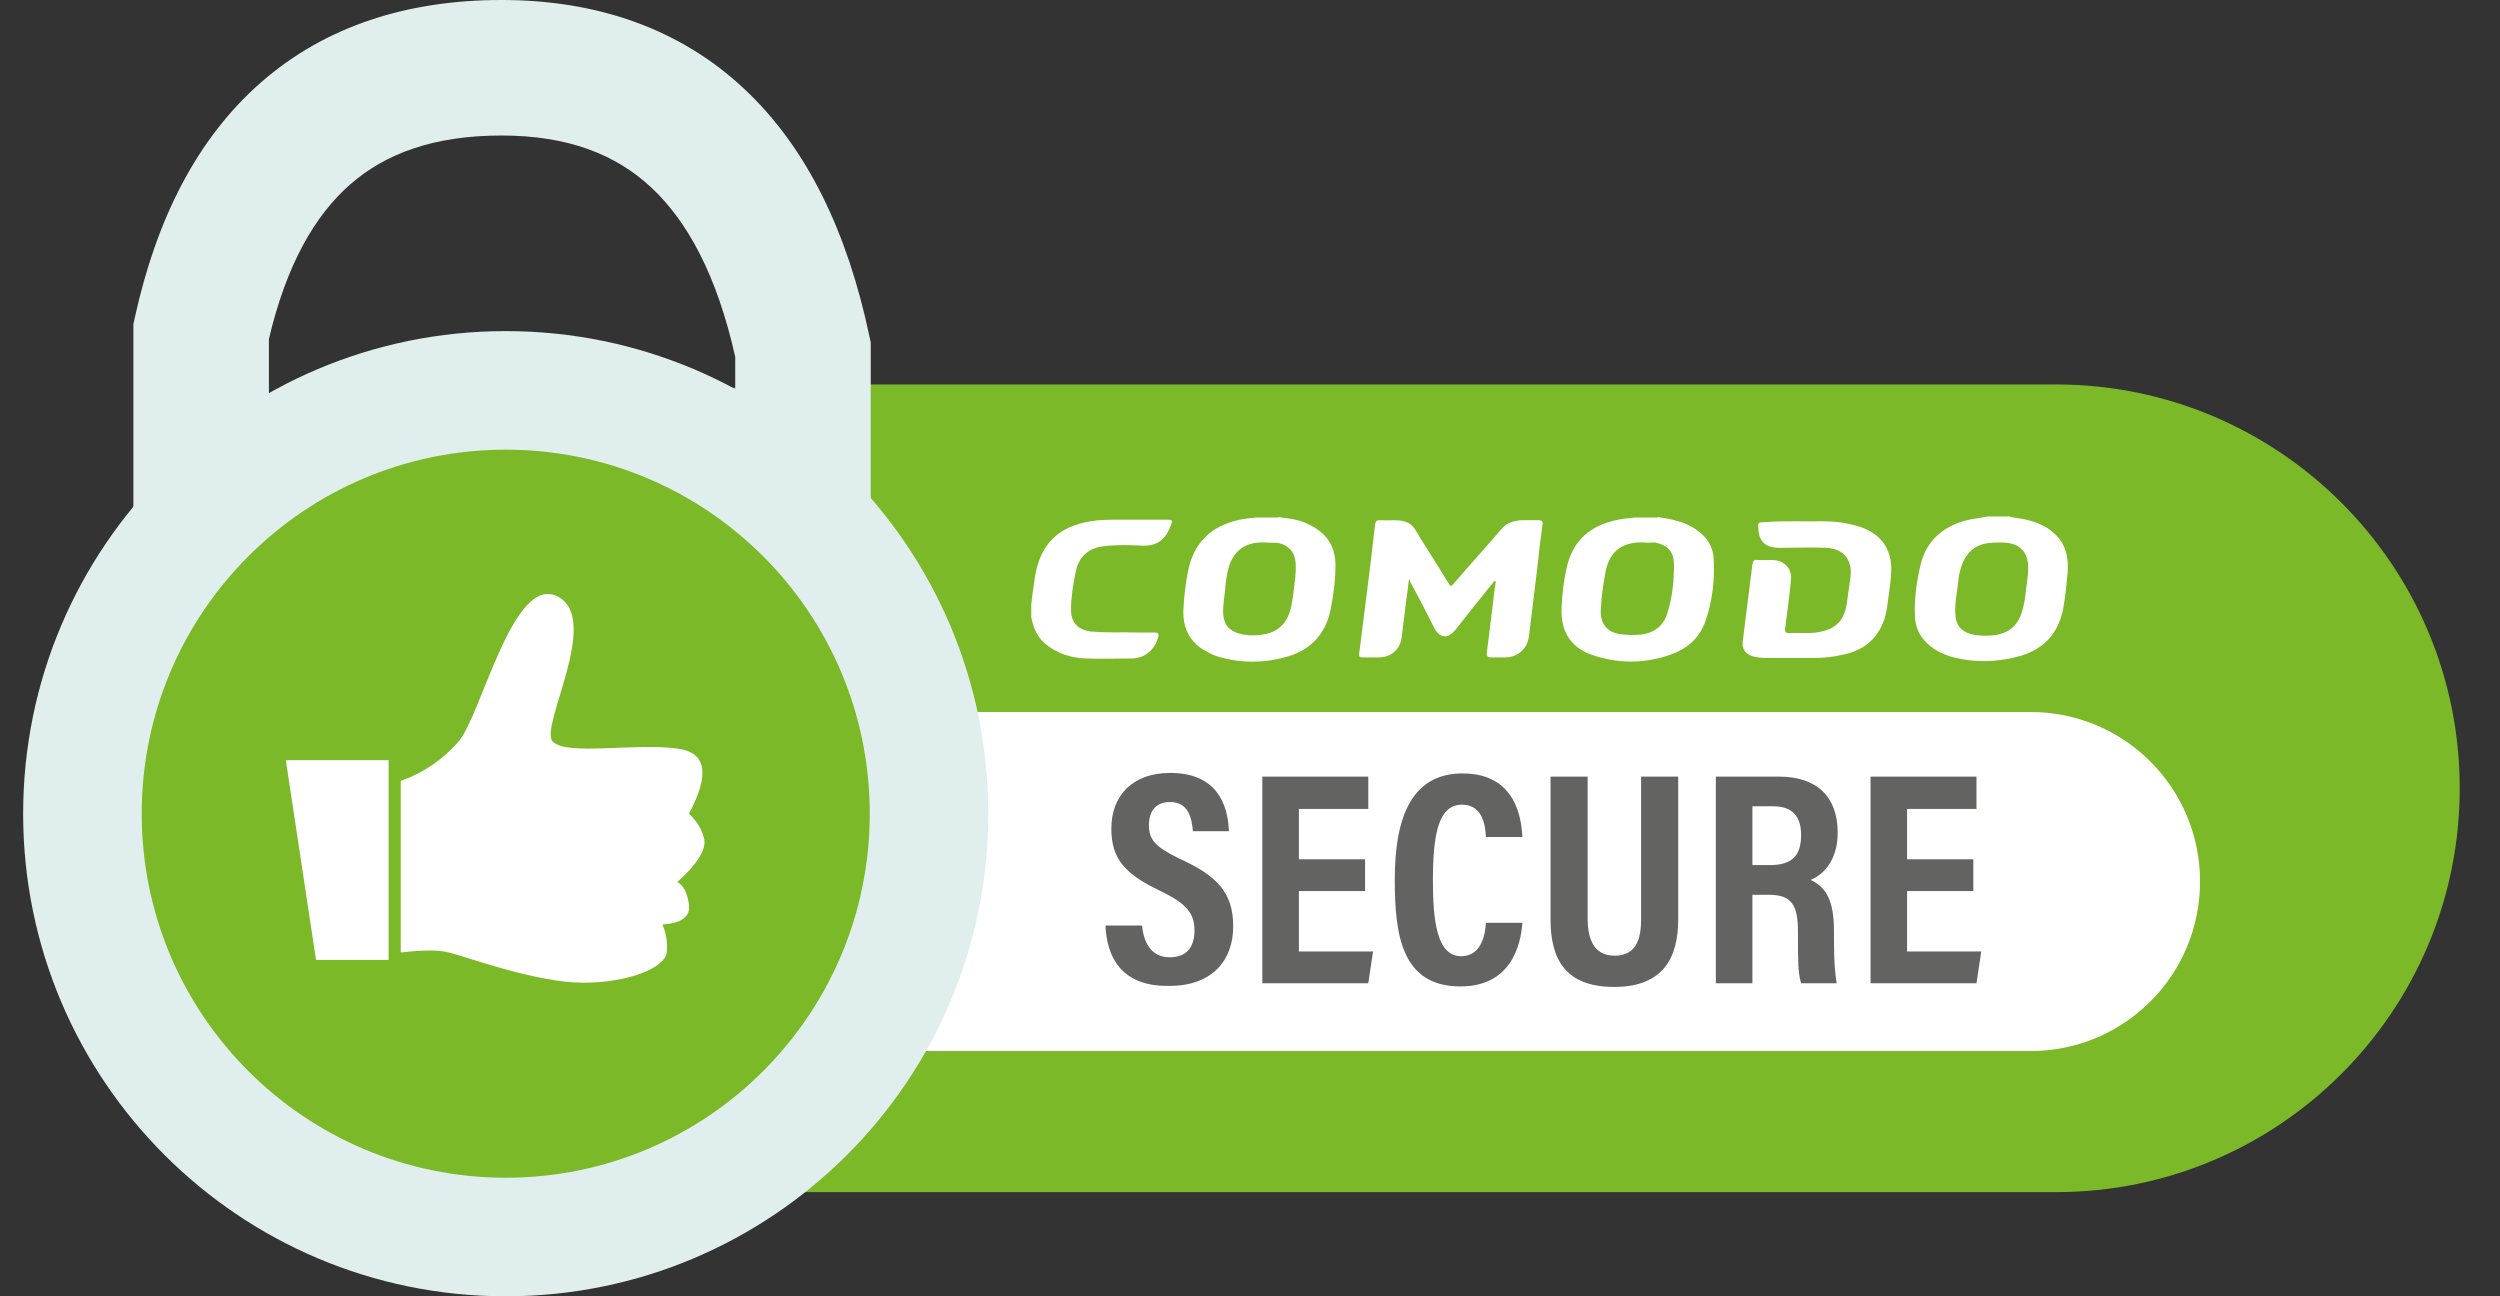
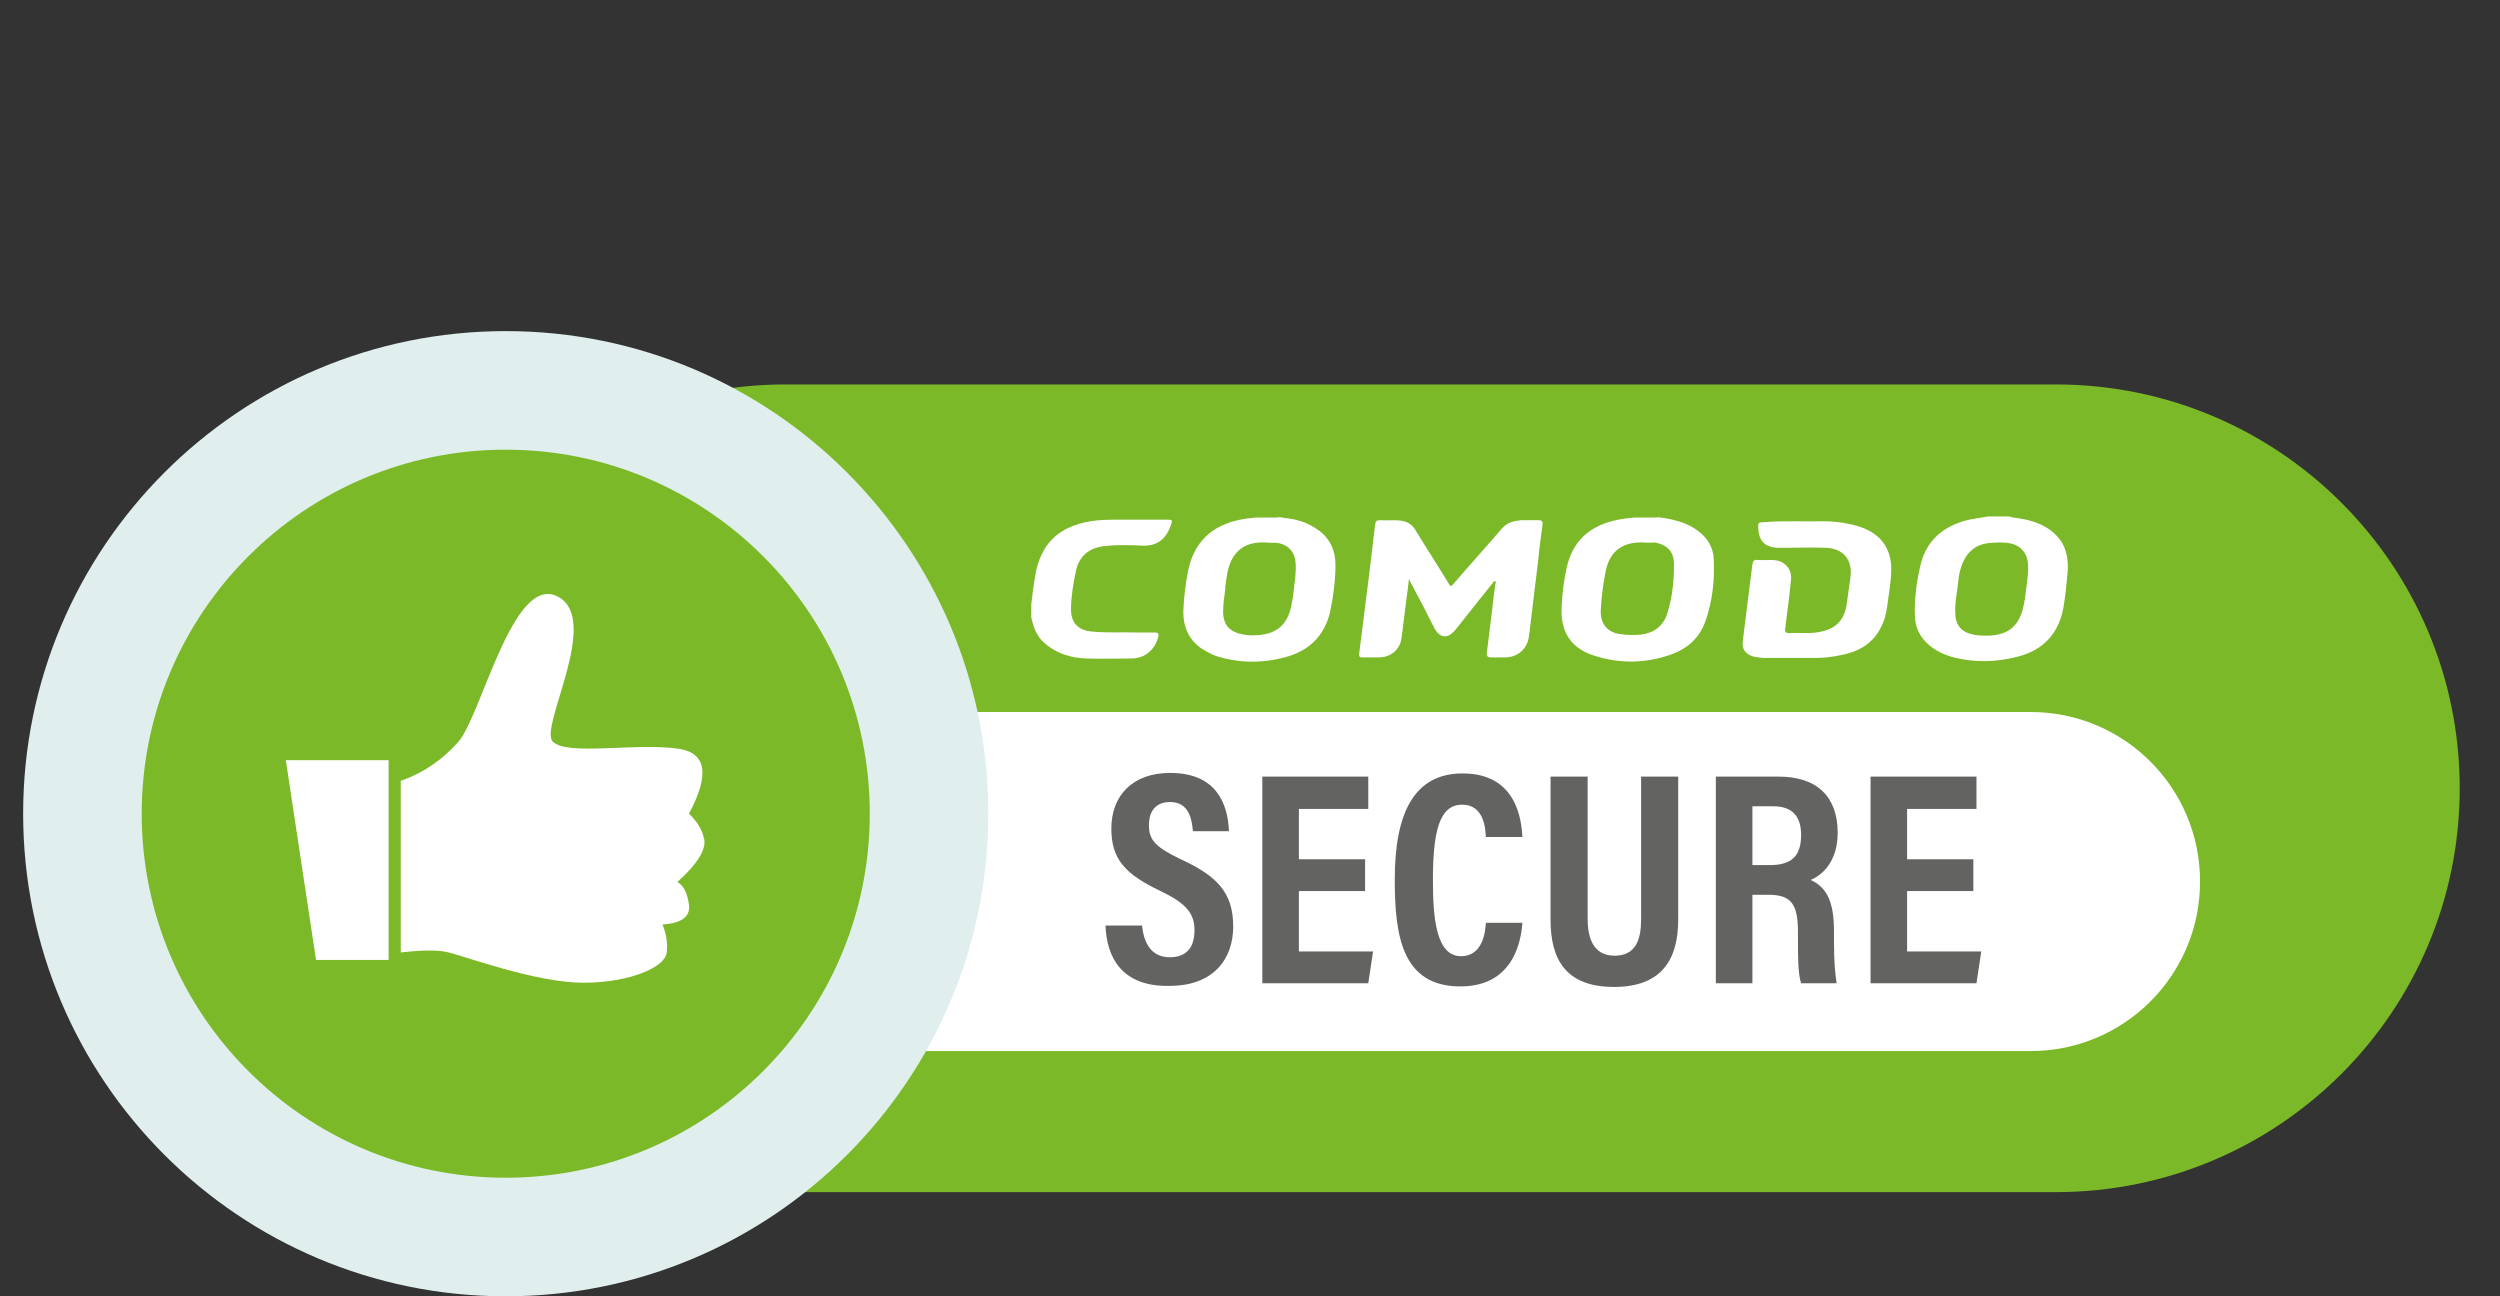
<svg xmlns="http://www.w3.org/2000/svg" width="54" height="28" viewBox="0 0 54 28" fill="none">
  <rect x="0" y="0" width="54" height="28" fill="#333333" stroke="none" />
  <path fill-rule="evenodd" clip-rule="evenodd" d="M16.966 9.703H44.408C48.448 9.703 51.732 12.976 51.732 17.027C51.732 21.067 48.459 24.351 44.408 24.351H16.966C12.927 24.351 9.643 21.078 9.643 17.027C9.643 12.988 12.927 9.703 16.966 9.703Z" fill="#7CB928" />
  <path fill-rule="evenodd" clip-rule="evenodd" d="M16.965 11.102C13.698 11.102 11.04 13.76 11.04 17.027C11.04 20.304 13.697 22.952 16.965 22.952H44.407C47.684 22.952 50.332 20.296 50.332 17.027C50.332 13.75 47.675 11.102 44.407 11.102H16.965ZM8.242 17.027C8.242 12.215 12.153 8.304 16.965 8.304H44.407C49.218 8.304 53.13 12.202 53.13 17.027C53.13 21.838 49.232 25.75 44.407 25.75H16.965C12.154 25.75 8.242 21.852 8.242 17.027Z" fill="#7CB928" />
  <path fill-rule="evenodd" clip-rule="evenodd" d="M17.516 15.379H43.859C45.884 15.379 47.521 17.015 47.521 19.041C47.521 21.066 45.884 22.703 43.859 22.703H17.516V15.379Z" fill="white" />
-   <path fill-rule="evenodd" clip-rule="evenodd" d="M5.627 1.789C7.03 0.557 8.811 0 10.833 0C12.882 0 14.675 0.608 16.076 1.92C17.451 3.208 18.309 5.043 18.776 7.248L18.808 7.398V12.861H15.881V7.709C15.487 5.945 14.848 4.781 14.075 4.057C13.308 3.338 12.274 2.927 10.833 2.927C9.364 2.927 8.319 3.32 7.559 3.988C6.805 4.65 6.186 5.711 5.808 7.326V12.049H2.881V7.004L2.915 6.848C3.376 4.75 4.242 3.006 5.627 1.789Z" fill="#E0EFED" />
  <path d="M10.924 26.719C15.974 26.719 20.068 22.626 20.068 17.576C20.068 12.526 15.974 8.432 10.924 8.432C5.874 8.432 1.781 12.526 1.781 17.576C1.781 22.626 5.874 26.719 10.924 26.719Z" fill="#7CB928" />
  <path fill-rule="evenodd" clip-rule="evenodd" d="M10.924 9.713C6.582 9.713 3.061 13.233 3.061 17.576C3.061 21.918 6.582 25.439 10.924 25.439C15.267 25.439 18.787 21.918 18.787 17.576C18.787 13.233 15.267 9.713 10.924 9.713ZM0.5 17.576C0.5 11.819 5.167 7.152 10.924 7.152C16.681 7.152 21.348 11.819 21.348 17.576C21.348 23.333 16.681 28 10.924 28C5.167 28 0.5 23.333 0.5 17.576Z" fill="#E0EFED" />
  <path fill-rule="evenodd" clip-rule="evenodd" d="M6.174 16.42L6.826 20.734H8.394V16.42H6.174Z" fill="white" />
  <path fill-rule="evenodd" clip-rule="evenodd" d="M8.656 16.867V20.574C9.137 20.517 9.48 20.517 9.698 20.574C10.03 20.654 11.586 21.227 12.593 21.227C13.6 21.227 14.367 20.895 14.401 20.574C14.424 20.357 14.389 20.163 14.309 19.968C14.721 19.945 14.916 19.796 14.882 19.544C14.847 19.293 14.767 19.121 14.63 19.052C15.065 18.663 15.248 18.354 15.213 18.137C15.168 17.919 15.053 17.736 14.882 17.576C15.339 16.718 15.259 16.249 14.63 16.169C13.703 16.043 12.249 16.329 11.941 16.02C11.632 15.722 13.005 13.376 12.044 12.884C11.082 12.392 10.407 15.425 9.904 16.02C9.56 16.409 9.148 16.695 8.656 16.867Z" fill="white" />
  <path d="M23.879 19.991H24.669C24.703 20.357 24.863 20.677 25.264 20.677C25.653 20.677 25.801 20.437 25.801 20.094C25.801 19.727 25.618 19.51 25.069 19.247C24.302 18.881 24.005 18.56 24.005 17.896C24.005 17.187 24.462 16.695 25.275 16.695C26.282 16.695 26.522 17.37 26.545 17.954H25.767C25.744 17.702 25.687 17.324 25.275 17.324C24.955 17.324 24.817 17.53 24.817 17.828C24.817 18.148 24.966 18.297 25.481 18.549C26.282 18.915 26.637 19.27 26.637 20.014C26.637 20.723 26.202 21.295 25.264 21.295C24.211 21.318 23.902 20.654 23.879 19.991ZM29.486 18.56V19.247H28.056V20.551H29.658L29.555 21.238H27.266V16.775H29.555V17.473H28.056V18.56H29.486ZM32.095 19.933H32.885C32.862 20.162 32.782 21.307 31.546 21.307C30.276 21.307 30.127 20.197 30.127 18.995C30.127 17.553 30.55 16.706 31.592 16.706C32.771 16.706 32.862 17.725 32.885 18.079H32.095C32.084 17.931 32.072 17.381 31.581 17.381C31.077 17.381 30.951 17.999 30.951 19.018C30.951 19.865 31.031 20.654 31.558 20.654C32.038 20.654 32.084 20.105 32.095 19.933ZM33.492 16.775H34.293V19.842C34.293 20.208 34.384 20.643 34.876 20.643C35.345 20.643 35.448 20.277 35.448 19.853V16.775H36.249V19.865C36.249 20.666 35.941 21.318 34.865 21.318C33.8 21.318 33.492 20.7 33.492 19.865V16.775ZM38.195 19.327H37.852V21.238H37.062V16.775H38.424C39.236 16.775 39.694 17.198 39.694 17.988C39.694 18.629 39.339 18.915 39.11 19.006C39.454 19.167 39.614 19.464 39.614 20.116V20.3C39.614 20.803 39.637 20.998 39.671 21.238H38.904C38.836 21.032 38.836 20.677 38.836 20.3V20.139C38.836 19.533 38.698 19.327 38.195 19.327ZM37.852 17.416V18.686H38.229C38.71 18.686 38.904 18.48 38.904 18.034C38.904 17.645 38.721 17.416 38.309 17.416H37.852ZM42.624 18.56V19.247H41.193V20.551H42.795L42.692 21.238H40.404V16.775H42.692V17.473H41.193V18.56H42.624Z" fill="#636362" />
  <path d="M27.324 11.717C26.82 11.694 26.568 11.98 26.5 12.438C26.488 12.53 26.465 12.633 26.465 12.724C26.442 12.896 26.419 13.068 26.419 13.239C26.431 13.479 26.534 13.617 26.763 13.685C26.889 13.72 27.026 13.731 27.152 13.72C27.575 13.697 27.816 13.491 27.896 13.068C27.919 12.964 27.93 12.873 27.942 12.77C27.964 12.575 27.999 12.381 27.987 12.175C27.976 11.935 27.838 11.774 27.61 11.729C27.518 11.717 27.427 11.729 27.324 11.717ZM27.61 11.168C27.758 11.191 27.919 11.202 28.067 11.248C28.228 11.294 28.376 11.374 28.514 11.477C28.743 11.66 28.846 11.912 28.846 12.198C28.846 12.541 28.8 12.884 28.731 13.216C28.617 13.697 28.319 14.017 27.861 14.166C27.346 14.326 26.82 14.338 26.294 14.178C26.179 14.143 26.088 14.086 25.985 14.029C25.676 13.834 25.55 13.537 25.561 13.182C25.573 12.896 25.607 12.61 25.664 12.324C25.79 11.717 26.168 11.351 26.786 11.225C26.9 11.202 27.003 11.191 27.118 11.179H27.61V11.168Z" fill="white" />
  <path d="M35.517 11.717C34.979 11.694 34.739 11.969 34.67 12.404C34.624 12.655 34.59 12.907 34.578 13.159C34.556 13.468 34.716 13.663 35.002 13.697C35.151 13.72 35.288 13.72 35.437 13.708C35.734 13.674 35.94 13.514 36.02 13.228C36.123 12.896 36.158 12.553 36.158 12.198C36.158 11.912 36.02 11.774 35.746 11.717C35.666 11.717 35.597 11.729 35.517 11.717ZM35.803 11.168C35.929 11.191 36.055 11.202 36.169 11.236C36.352 11.282 36.524 11.351 36.673 11.465C36.879 11.614 37.005 11.82 37.016 12.072C37.039 12.518 36.993 12.964 36.844 13.399C36.718 13.777 36.444 14.017 36.078 14.143C35.551 14.326 35.013 14.338 34.487 14.178C33.949 14.029 33.697 13.663 33.732 13.102C33.743 12.827 33.777 12.553 33.835 12.289C33.961 11.671 34.361 11.339 34.956 11.225C35.071 11.202 35.185 11.191 35.299 11.179H35.803V11.168Z" fill="white" />
  <path d="M42.875 13.731C42.898 13.731 42.909 13.731 42.932 13.731C43.379 13.72 43.619 13.525 43.71 13.079C43.733 12.988 43.745 12.896 43.756 12.793C43.779 12.575 43.825 12.37 43.802 12.152C43.779 11.935 43.642 11.786 43.436 11.74C43.276 11.706 43.115 11.717 42.967 11.729C42.635 11.763 42.44 11.969 42.349 12.289C42.314 12.404 42.303 12.507 42.291 12.621C42.269 12.827 42.223 13.022 42.234 13.228C42.234 13.502 42.36 13.651 42.623 13.708C42.68 13.72 42.783 13.731 42.875 13.731ZM43.424 11.168C43.55 11.191 43.688 11.202 43.813 11.237C44.042 11.294 44.26 11.397 44.431 11.58C44.637 11.797 44.683 12.083 44.66 12.37C44.637 12.621 44.614 12.873 44.569 13.125C44.466 13.697 44.122 14.052 43.562 14.189C43.115 14.303 42.658 14.315 42.2 14.2C41.948 14.132 41.719 14.017 41.547 13.811C41.433 13.674 41.376 13.514 41.364 13.342C41.342 12.953 41.399 12.553 41.49 12.175C41.616 11.683 41.959 11.385 42.44 11.248C42.6 11.202 42.772 11.191 42.932 11.156H43.424V11.168Z" fill="white" />
  <path fill-rule="evenodd" clip-rule="evenodd" d="M22.275 13.056C22.298 12.861 22.321 12.667 22.355 12.461C22.47 11.751 22.859 11.374 23.557 11.259C23.763 11.225 23.969 11.225 24.175 11.225C24.518 11.225 24.873 11.225 25.216 11.225C25.319 11.225 25.331 11.236 25.297 11.328C25.205 11.602 25.033 11.797 24.69 11.786C24.415 11.774 24.129 11.763 23.855 11.797C23.523 11.831 23.305 12.014 23.237 12.346C23.179 12.621 23.134 12.896 23.134 13.17C23.134 13.445 23.282 13.605 23.557 13.639C23.9 13.674 24.232 13.651 24.576 13.662C24.701 13.662 24.827 13.662 24.953 13.662C25.01 13.662 25.033 13.685 25.022 13.742C24.953 14.028 24.736 14.223 24.438 14.223C24.118 14.223 23.786 14.235 23.465 14.223C23.134 14.212 22.825 14.12 22.561 13.891C22.39 13.742 22.321 13.548 22.275 13.331V13.056Z" fill="white" />
  <path fill-rule="evenodd" clip-rule="evenodd" d="M32.276 12.552C32.162 12.69 32.059 12.827 31.945 12.964C31.784 13.17 31.624 13.365 31.464 13.571C31.281 13.811 31.098 13.811 30.96 13.525C30.812 13.227 30.651 12.918 30.491 12.621C30.48 12.598 30.457 12.564 30.434 12.506C30.411 12.678 30.4 12.815 30.377 12.953C30.343 13.227 30.308 13.502 30.274 13.777C30.239 14.04 30.034 14.2 29.782 14.2C29.667 14.2 29.541 14.2 29.427 14.2C29.37 14.2 29.347 14.177 29.358 14.12C29.438 13.479 29.518 12.85 29.599 12.209C29.633 11.911 29.667 11.625 29.702 11.328C29.713 11.259 29.736 11.236 29.805 11.236C29.965 11.248 30.114 11.225 30.274 11.248C30.411 11.271 30.514 11.339 30.583 11.465C30.812 11.843 31.052 12.209 31.281 12.587C31.338 12.678 31.338 12.678 31.407 12.598C31.75 12.197 32.105 11.808 32.448 11.408C32.562 11.282 32.711 11.248 32.871 11.236C32.986 11.236 33.112 11.236 33.226 11.236C33.306 11.236 33.329 11.259 33.318 11.339C33.283 11.591 33.249 11.843 33.226 12.095C33.169 12.598 33.1 13.101 33.043 13.605C33.032 13.662 33.032 13.72 33.02 13.777C32.974 14.028 32.78 14.189 32.528 14.2C32.425 14.2 32.311 14.2 32.208 14.2C32.128 14.2 32.105 14.166 32.116 14.097C32.151 13.788 32.196 13.479 32.231 13.17C32.254 12.964 32.276 12.758 32.311 12.552C32.288 12.564 32.276 12.552 32.276 12.552Z" fill="white" />
  <path fill-rule="evenodd" clip-rule="evenodd" d="M38.858 11.259C39.144 11.271 39.487 11.237 39.819 11.294C40.071 11.34 40.311 11.397 40.517 11.557C40.723 11.717 40.826 11.935 40.849 12.198C40.861 12.461 40.815 12.713 40.78 12.976C40.758 13.148 40.735 13.319 40.666 13.468C40.506 13.857 40.197 14.063 39.796 14.143C39.602 14.189 39.396 14.212 39.19 14.212C38.835 14.212 38.492 14.212 38.137 14.212C38.045 14.212 37.954 14.2 37.862 14.178C37.691 14.12 37.622 14.017 37.645 13.846C37.668 13.663 37.691 13.468 37.714 13.285C37.759 12.919 37.805 12.564 37.851 12.198C37.862 12.118 37.885 12.084 37.965 12.095C38.103 12.106 38.24 12.084 38.377 12.106C38.572 12.141 38.709 12.312 38.686 12.518C38.652 12.873 38.606 13.216 38.56 13.571C38.549 13.651 38.572 13.674 38.641 13.674C38.835 13.663 39.03 13.686 39.224 13.663C39.648 13.605 39.853 13.411 39.899 12.976C39.922 12.816 39.945 12.644 39.968 12.484C40.025 12.095 39.819 11.843 39.43 11.832C39.144 11.82 38.858 11.832 38.572 11.832C38.515 11.832 38.457 11.832 38.4 11.832C38.103 11.82 37.977 11.671 37.977 11.351C37.977 11.282 38.023 11.282 38.068 11.282C38.331 11.259 38.572 11.259 38.858 11.259Z" fill="white" />
</svg>